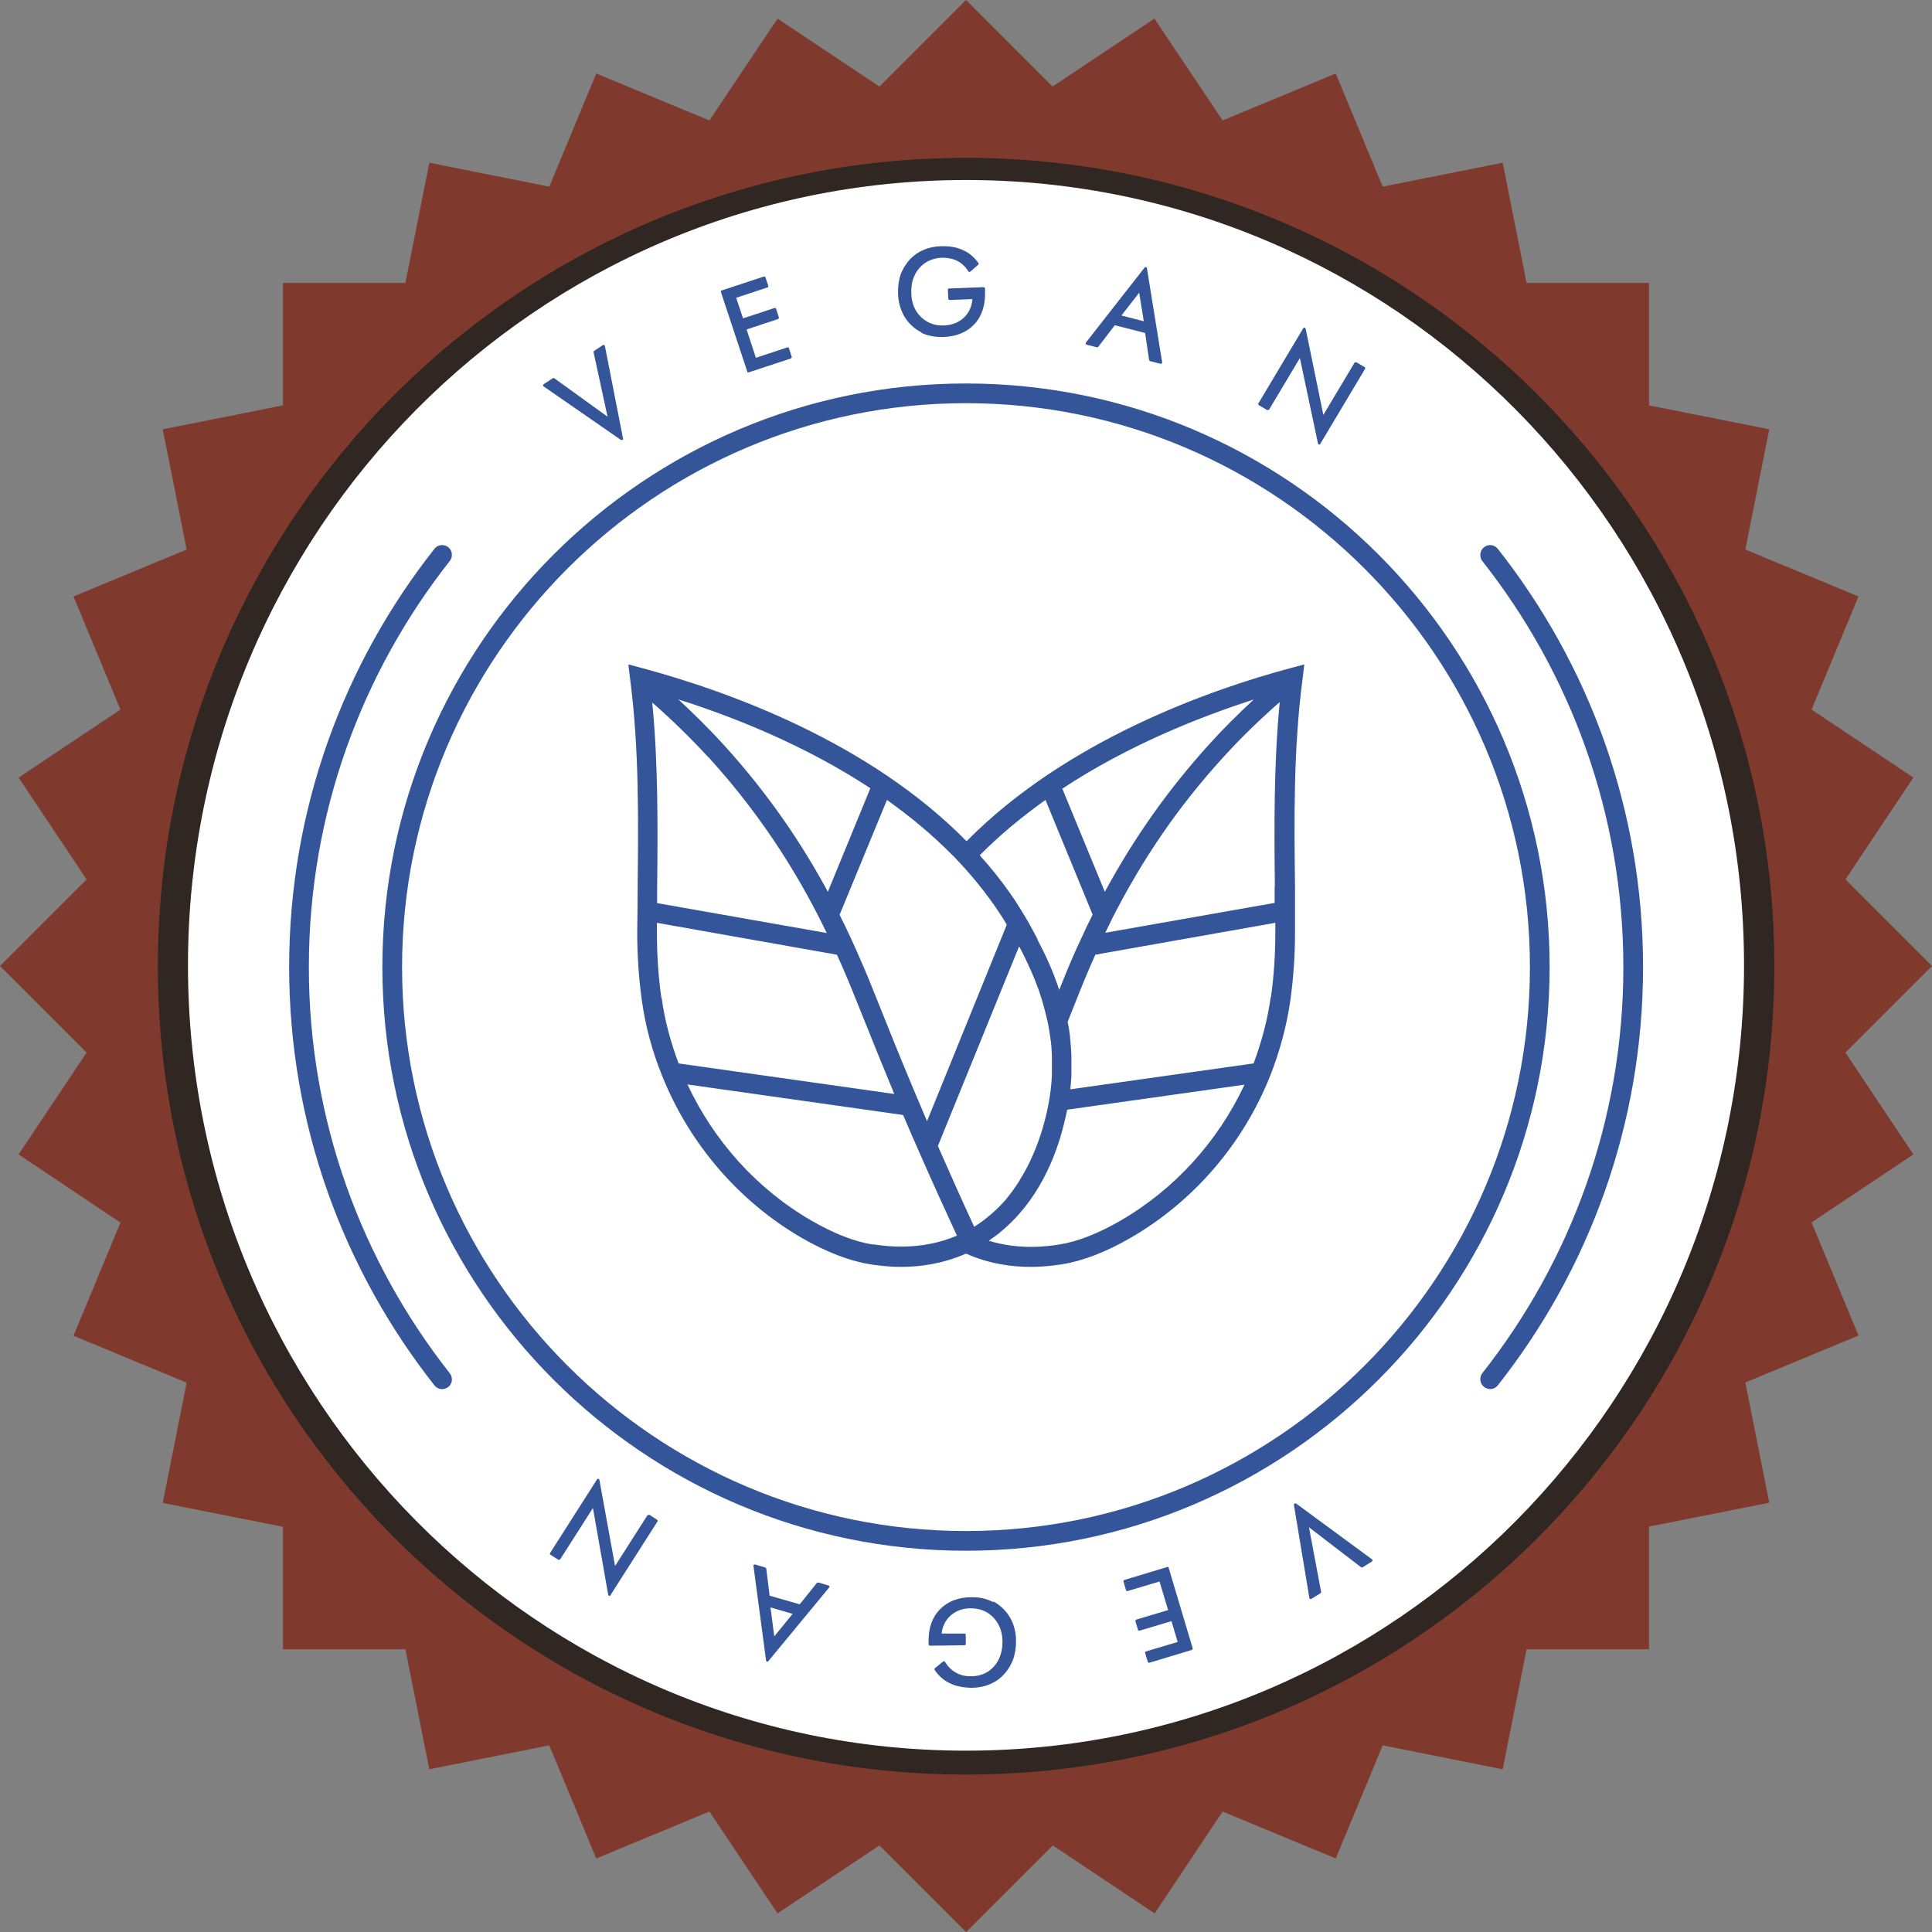
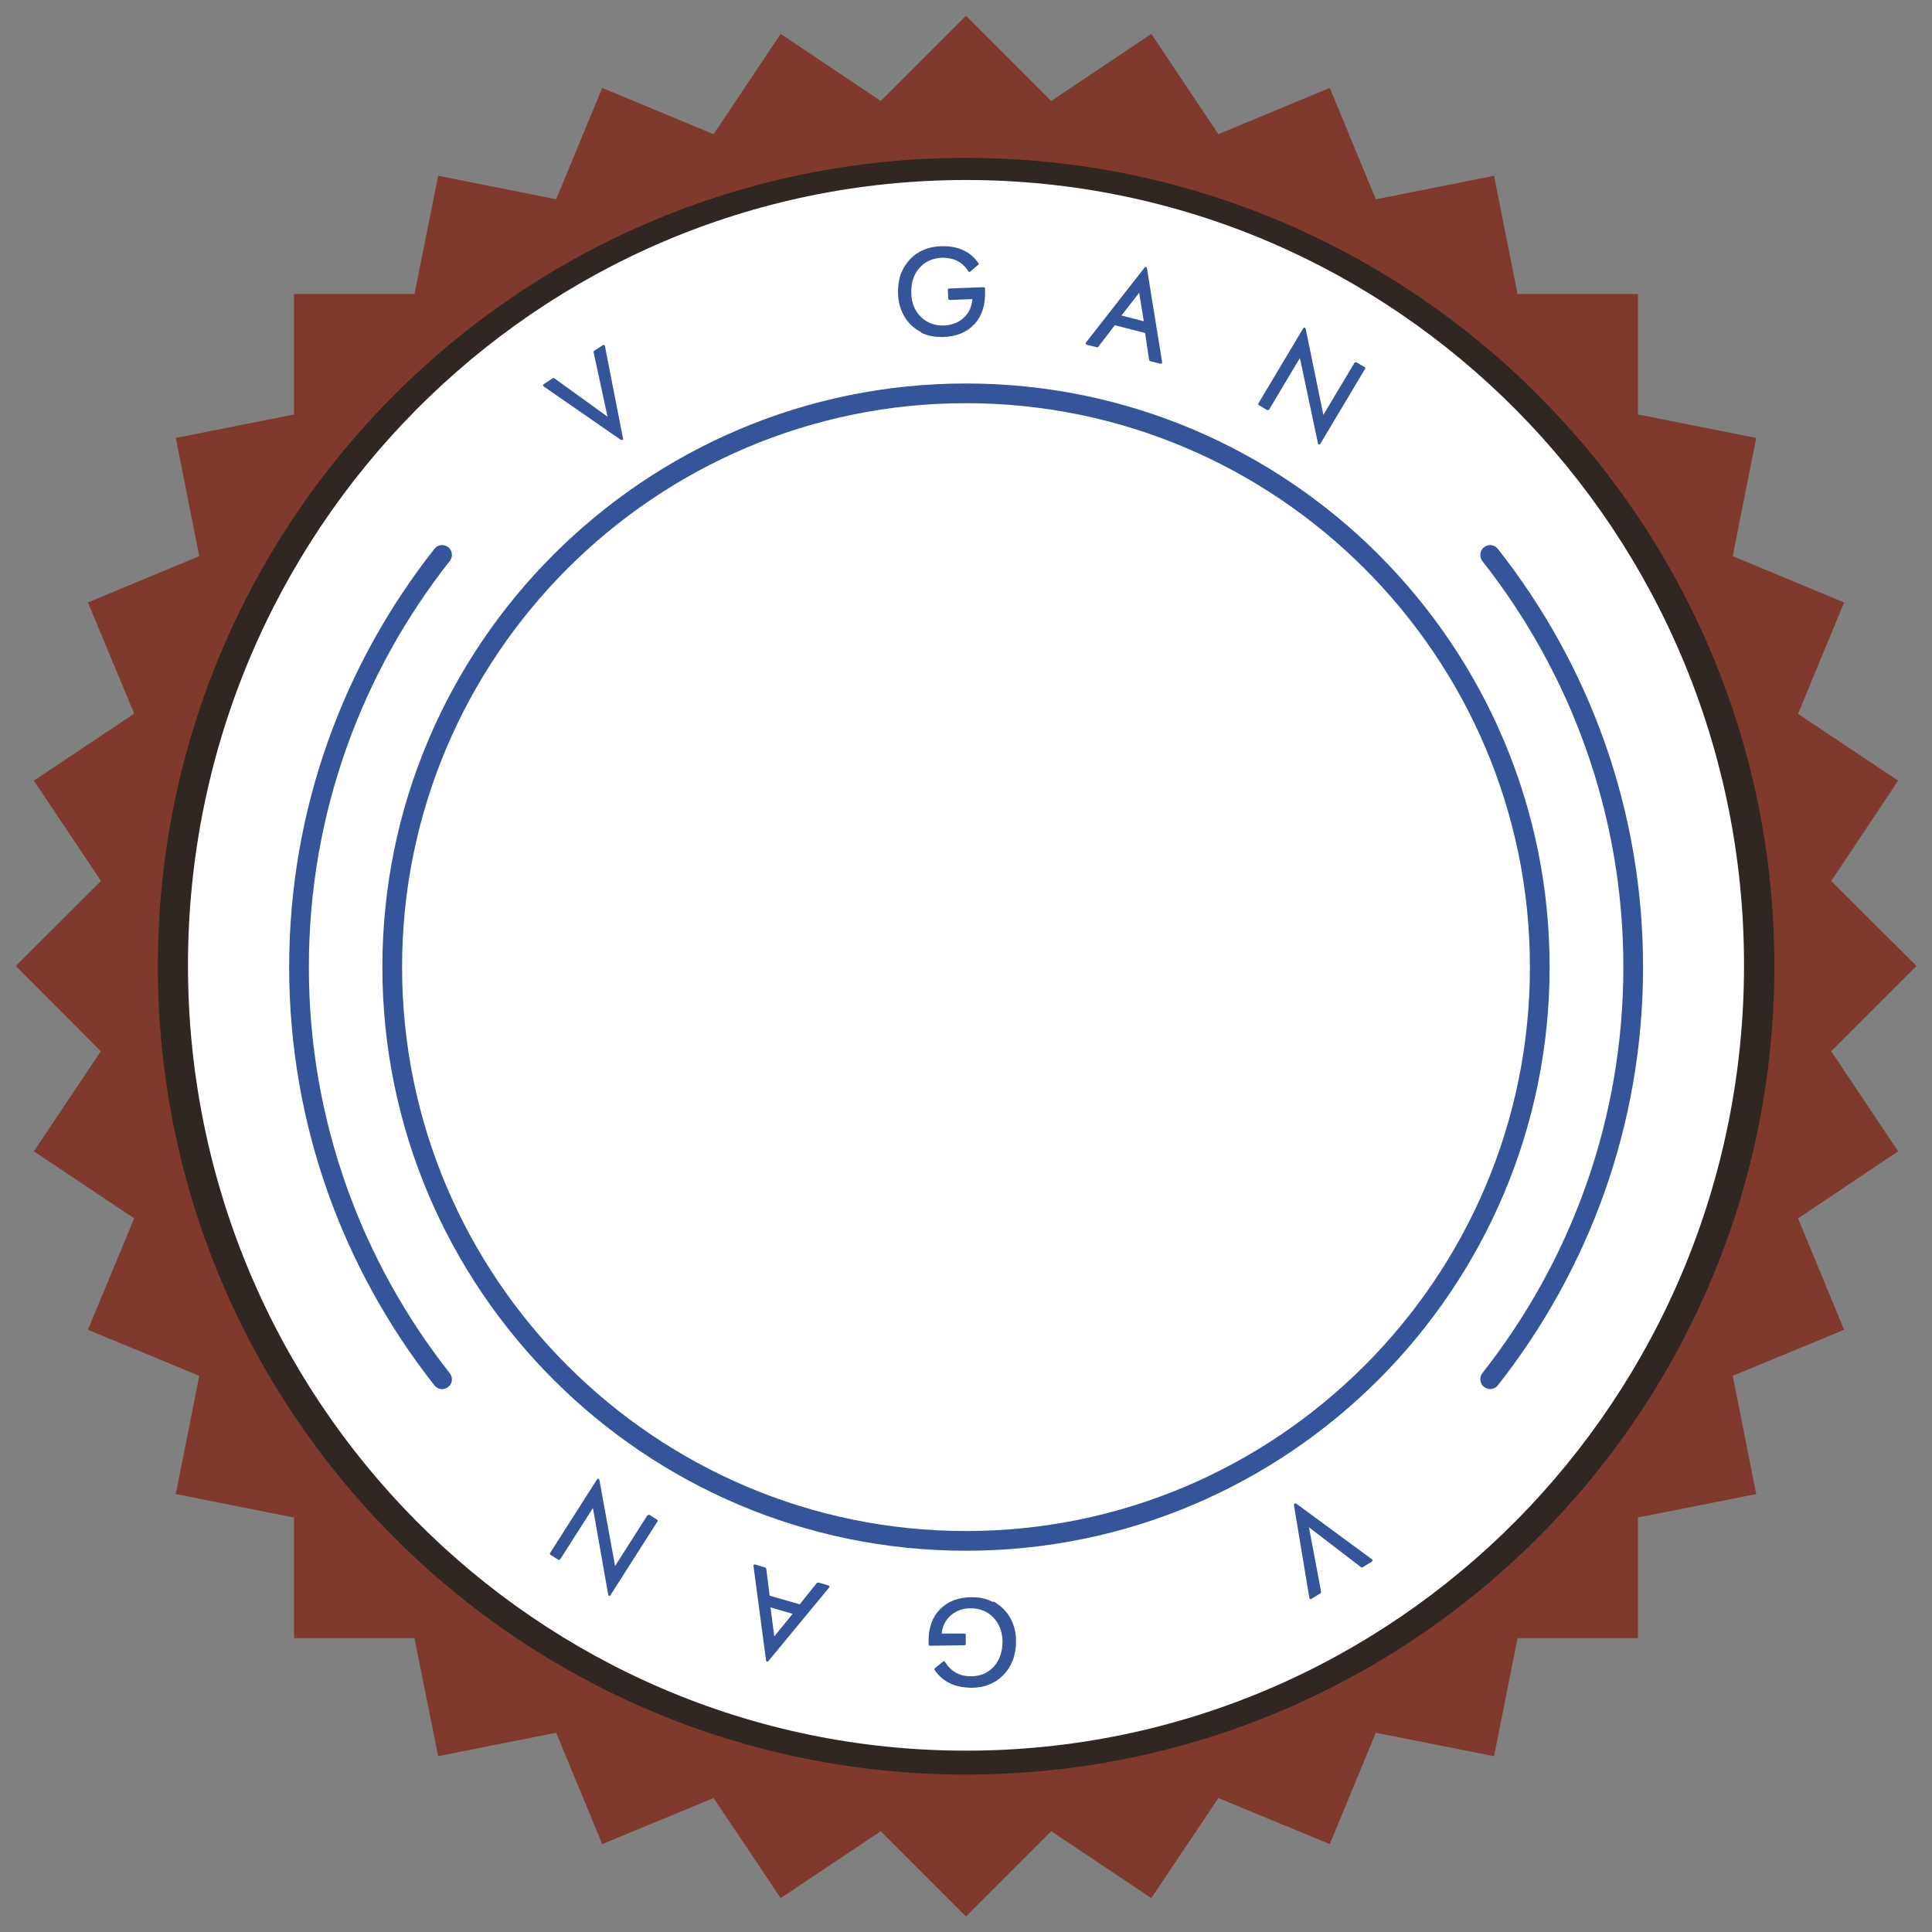
<svg xmlns="http://www.w3.org/2000/svg" id="Layer_2" viewBox="0 0 87.26 87.26">
  <rect x="0" y="0" width="87.26" height="87.26" fill="#808080" stroke="none" />
  <defs>
    <style>.cls-1{fill:#fff;}.cls-2{fill:#345599;}.cls-3{fill:#7f3a2d;}.cls-4{fill:#302622;}</style>
  </defs>
  <g id="Layer_2-2">
    <g id="Layer_1-2">
      <g>
        <g>
          <polygon class="cls-3" points="82.71 47.48 86.56 43.63 82.71 39.79 85.73 35.26 81.21 32.24 83.29 27.21 78.26 25.12 79.32 19.78 73.98 18.72 73.98 13.28 68.54 13.28 67.48 7.94 62.14 9 60.06 3.97 55.03 6.06 52 1.53 47.48 4.56 43.63 .71 39.78 4.56 35.26 1.53 32.23 6.06 27.2 3.97 25.12 9 19.79 7.94 18.72 13.28 13.28 13.28 13.28 18.72 7.94 19.78 9 25.12 3.97 27.21 6.06 32.23 1.53 35.26 4.56 39.79 .71 43.63 4.55 47.48 1.53 52 6.06 55.03 3.97 60.06 9 62.14 7.94 67.48 13.28 68.54 13.28 73.99 18.72 73.99 19.79 79.32 25.12 78.26 27.2 83.29 32.23 81.21 35.26 85.73 39.78 82.71 43.63 86.56 47.48 82.71 52 85.73 55.03 81.21 60.06 83.29 62.14 78.26 67.48 79.32 68.54 73.99 73.98 73.99 73.98 68.54 79.32 67.48 78.26 62.14 83.29 60.06 81.21 55.03 85.73 52 82.71 47.48" />
-           <path class="cls-3" d="m43.63,87.26l-3.91-3.91-4.6,3.07-3.08-4.6-5.11,2.12-2.12-5.11-5.42,1.08-1.08-5.42h-5.53v-5.53l-5.43-1.08,1.08-5.43-5.11-2.12,2.12-5.11-4.6-3.08,3.07-4.6-3.91-3.91,3.91-3.91-3.07-4.6,4.6-3.07-2.12-5.11,5.11-2.12-1.08-5.43,5.43-1.08v-5.53h5.53l1.08-5.43,5.42,1.08,2.12-5.11,5.11,2.12,3.08-4.6,4.6,3.07,3.91-3.91,3.91,3.91,4.6-3.07,3.08,4.6,5.11-2.12,2.12,5.11,5.42-1.08,1.08,5.43h5.53v5.53l5.43,1.08-1.08,5.43,5.11,2.12-2.12,5.11,4.6,3.07-3.07,4.6,3.91,3.91-3.91,3.91,3.07,4.6-4.6,3.07,2.12,5.11-5.11,2.12,1.08,5.43-5.43,1.08v5.54h-5.53l-1.08,5.42-5.42-1.08-2.12,5.11-5.11-2.12-3.07,4.6-4.6-3.07-3.91,3.91h-.01Zm-3.79-5.2l3.79,3.79,3.79-3.79,4.45,2.97,2.97-4.45,4.95,2.05,2.05-4.94,5.25,1.04,1.05-5.25h5.35v-5.36l5.25-1.04-1.04-5.25,4.95-2.05-2.05-4.95,4.45-2.97-2.97-4.45,3.78-3.79-3.79-3.78,2.97-4.45-4.45-2.97,2.05-4.94-4.95-2.05,1.04-5.25-5.25-1.04v-5.35h-5.35l-1.05-5.25-5.25,1.04-2.05-4.95-4.95,2.05-2.98-4.45-4.45,2.97-3.79-3.79-3.79,3.79-4.45-2.97-2.98,4.45-4.94-2.05-2.05,4.95-5.25-1.04-1.05,5.25h-5.35v5.35l-5.25,1.04,1.05,5.25-4.95,2.05,2.05,4.94-4.45,2.97,2.97,4.45-3.79,3.78,3.78,3.79-2.97,4.45,4.45,2.98-2.05,4.95,4.95,2.05-1.05,5.25,5.25,1.04v5.35h5.35l1.05,5.25,5.25-1.04,2.05,4.95,4.94-2.05,2.98,4.45,4.45-2.97h.03Z" />
        </g>
        <path class="cls-4" d="m80.14,43.64c0,20.17-16.34,36.51-36.51,36.51S7.13,63.8,7.13,43.64,23.47,7.13,43.63,7.13s36.51,16.35,36.51,36.5h0Z" />
        <path class="cls-1" d="m78.77,43.6c0,19.59-15.73,35.47-35.14,35.47S8.49,63.18,8.49,43.6,24.22,8.13,43.63,8.13s35.14,15.88,35.14,35.46h0Z" />
      </g>
    </g>
    <g>
      <path class="cls-2" d="m43.63,17.32c-14.53,0-26.36,11.82-26.36,26.36s11.82,26.36,26.36,26.36,26.36-11.82,26.36-26.36-11.82-26.36-26.36-26.36Zm0,51.83c-14.04,0-25.47-11.43-25.47-25.47s11.43-25.47,25.47-25.47,25.47,11.43,25.47,25.47-11.43,25.47-25.47,25.47Z" />
-       <path class="cls-2" d="m43.65,37.99c-4.39-4.47-10.73-6.76-14.63-7.81l-.64-.17.08.66c.41,3.14.37,6.33.34,9.41,0,.68-.01,1.35-.02,2.03,0,1.03.07,2.07.21,3.08.16,1.16.47,2.29.9,3.36,0,.02.02.04.02.05,1.22,3.04,3.44,5.65,6.3,7.31,1.11.64,2.15,1.04,3.08,1.19.27.04.77.12,1.42.12.81,0,1.85-.13,2.92-.6,1.08.48,2.11.6,2.93.6.65,0,1.15-.08,1.42-.12.93-.15,1.97-.55,3.08-1.19,2.84-1.64,5.08-4.24,6.3-7.3.44-1.11.75-2.26.92-3.43.14-1.01.21-2.04.21-3.07,0-.32,0-.63,0-.95v-1.12c-.04-3.07-.07-6.24.34-9.37l.08-.66-.64.17c-3.55.95-10.09,3.23-14.61,7.81Zm12.98-6.4c-.69.64-1.37,1.31-2.01,2.02-1.85,2.04-3.4,4.23-4.72,6.67l-1.92-4.66c2.96-1.95,6.17-3.23,8.66-4.03Zm-9.41,4.54l2.13,5.18c-.17.34-.33.66-.47.98l-.22.47c-.08.17-.15.34-.22.5-.2.45-.39.93-.6,1.45-.29-.89-.65-1.64-.94-2.19-.02-.03-.03-.06-.04-.09,0-.02-.02-.03-.02-.05-.04-.08-.08-.16-.12-.23-.02-.03-.03-.06-.05-.09-.13-.25-.27-.5-.42-.74-.04-.07-.08-.13-.12-.2-.16-.26-.32-.51-.5-.76,0-.01-.02-.02-.02-.03-.42-.6-.87-1.16-1.36-1.7.92-.93,1.93-1.76,2.97-2.5Zm-4.19,2.5h0s.29.31.29.31c.78.83,1.46,1.71,2.03,2.62.03.05.06.1.09.15.01.02.02.04.03.06l-3.6,8.87c-.92-2.15-1.54-3.69-2.05-4.97-.38-.94-.67-1.69-.99-2.4-.25-.58-.55-1.24-.91-1.95l2.14-5.19c1.05.75,2.06,1.58,2.97,2.51Zm-3.72-3.03l-1.92,4.68c-1.07-1.99-2.57-4.3-4.73-6.67-.64-.7-1.32-1.37-2.02-2.02,2.59.82,5.76,2.1,8.67,4.01Zm-7.31-1.4c2.64,2.9,4.28,5.74,5.34,7.94l-7.66-1.35c0-.23,0-.47,0-.7.03-2.73.05-5.55-.22-8.36.89.78,1.74,1.61,2.54,2.48Zm-2.13,10.85c-.14-.96-.2-1.96-.2-2.95,0-.14,0-.28,0-.42l8.13,1.44c.08.17.15.33.22.49.31.7.6,1.44.98,2.38.38.95.82,2.04,1.39,3.42l-9.74-1.38c-.36-.96-.63-1.95-.77-2.98Zm9.55,11.16c-.82-.13-1.75-.49-2.77-1.08-2.46-1.42-4.41-3.6-5.6-6.15l9.74,1.38c.22.52.46,1.07.72,1.66.55,1.26,1.13,2.53,1.71,3.79-1.67.71-3.25.47-3.79.39Zm5.04-1.12c-.1.08-.21.15-.31.22-.05.03-.1.07-.15.1-.56-1.21-1.11-2.44-1.64-3.65l3.67-9.02s0,0,0,.01c.01.02.02.04.04.07.01.02.02.05.04.07.22.44.49.98.73,1.63,0,.02.01.03.02.05.05.13.1.27.14.41.01.04.03.08.04.12.04.13.08.26.11.39.01.05.03.09.04.14.04.16.08.32.12.49.01.06.02.13.04.19.03.18.06.36.09.55,0,.05.01.1.02.15.03.23.04.46.05.68,0,.04,0,.08,0,.12,0,.2,0,.4,0,.6,0,.05,0,.1,0,.15-.01.24-.03.47-.06.71-.09.72-.41,2.47-1.4,4.04,0,0,0,0,0,.01-.09.14-.19.29-.29.43-.02.02-.03.04-.05.07-.09.12-.19.24-.28.36-.03.03-.06.07-.09.1-.09.1-.19.2-.29.3-.04.04-.08.08-.13.12-.09.09-.19.17-.29.25-.05.04-.1.09-.16.13Zm6.15.04c-1.02.59-1.95.95-2.77,1.08-.47.07-1.74.27-3.18-.17.04-.03.08-.06.12-.09.11-.08.22-.15.32-.23.03-.02.05-.04.08-.07,1.69-1.38,2.5-3.36,2.87-4.87.01-.06.03-.11.04-.17.01-.06.03-.11.04-.16.03-.12.05-.23.07-.33l8.01-1.13c-1.2,2.56-3.16,4.73-5.6,6.14Zm6.78-10.08c-.14,1.01-.41,2.01-.77,2.98l-8.28,1.17c.02-.2.04-.39.05-.59,0-.06,0-.11,0-.17,0-.23,0-.46,0-.68,0-.03,0-.05,0-.08-.01-.27-.03-.54-.06-.8,0-.02,0-.04,0-.06-.03-.23-.06-.45-.11-.67l.03-.07c.39-.98.69-1.75,1.01-2.48.06-.14.13-.29.19-.43l.02-.05,8.13-1.44c0,.14,0,.28,0,.42,0,.99-.06,1.98-.2,2.95Zm.18-5.01v.74s-7.65,1.35-7.65,1.35c.1-.2.2-.41.3-.62,1.38-2.72,3.02-5.11,5.04-7.32.8-.88,1.66-1.71,2.54-2.48-.27,2.8-.25,5.6-.22,8.32Z" />
      <path class="cls-2" d="m58.53,67.91s-.04-.02-.06,0c-.02.01-.03.03-.03.06l.7,4.21s.01.03.03.04c0,0,.02,0,.02,0,0,0,.02,0,.03,0l.42-.26s.03-.03.03-.06l-.55-2.92,2.36,1.81s.04.01.06,0l.42-.26s.03-.03.03-.05c0-.02,0-.04-.02-.05l-3.44-2.53Z" />
-       <path class="cls-2" d="m52.7,70.78l-1.92.58s-.05.04-.04.07l.12.4s.01.03.03.03c.01,0,.03,0,.04,0l1.44-.43.39,1.29-1.44.43s-.05.04-.04.07l.12.4s.01.03.03.03c.01,0,.03,0,.04,0l1.44-.43.28.94-1.44.43s-.03.01-.03.03c0,.01,0,.03,0,.04l.12.4s.03.04.05.04c0,0,.01,0,.02,0l1.92-.58s.05-.04.04-.07l-1.09-3.65s-.04-.04-.07-.04Z" />
      <path class="cls-2" d="m44.86,72.36c-.14-.07-.3-.13-.46-.17-.17-.04-.34-.05-.52-.05-.6,0-1.08.19-1.43.55-.35.36-.52.85-.51,1.46v.13s.03.05.06.05h0l1.57-.02s.06-.03.05-.06v-.41s0-.03-.02-.04c0,0-.02-.02-.04-.02h-1.03c.03-.32.17-.59.39-.8.24-.22.55-.34.91-.34.42,0,.76.13,1.03.41.27.28.41.64.42,1.08,0,.46-.13.85-.39,1.14-.26.29-.61.44-1.03.44,0,0-.02,0-.02,0-.25,0-.47-.05-.66-.16-.2-.11-.36-.27-.5-.49,0-.01-.02-.02-.04-.03-.02,0-.03,0-.04.01l-.38.31s-.03.05-.01.07c.18.27.42.48.7.61.27.13.58.19.94.2.01,0,.03,0,.04,0,.28,0,.54-.05.77-.14.23-.09.44-.22.61-.39.21-.2.36-.44.47-.7.1-.26.15-.56.15-.88,0-.39-.09-.75-.27-1.06-.18-.31-.43-.55-.75-.73Z" />
      <path class="cls-2" d="m36.95,71.48s-.04,0-.06.02l-.77.96-1.36-.39-.15-1.22s-.02-.04-.04-.05l-.47-.14s-.04,0-.05.01c-.01.01-.02.03-.02.05l.57,4.28s.02.04.04.05c0,0,0,0,.02,0,.02,0,.03,0,.04-.02l2.75-3.33s.02-.03.01-.05c0-.02-.02-.03-.04-.04l-.47-.14Zm-1.98,2.42l-.17-1.3,1,.29-.83,1.02Z" />
      <path class="cls-2" d="m29.32,68.42s-.06,0-.08.02l-1.46,2.29-.71-3.9s-.02-.04-.04-.04c-.02,0-.05,0-.06.02l-2.13,3.34s-.01.03,0,.04c0,.01.01.03.02.03l.36.23s.06,0,.08-.02l1.48-2.32.69,3.92s.02.04.04.05c0,0,0,0,.01,0,.02,0,.04,0,.05-.03l2.13-3.34s.01-.03,0-.04c0-.01-.01-.03-.02-.03l-.36-.23Z" />
      <path class="cls-2" d="m28.06,19.87s.02,0,.03,0,.02,0,.03,0c.02-.01.03-.04.02-.06l-.82-4.19s-.02-.03-.03-.04c-.02,0-.04,0-.05,0l-.41.27s-.03.04-.02.06l.63,2.91-2.41-1.74s-.04-.01-.06,0l-.41.27s-.03.03-.03.05,0,.04.02.05l3.51,2.43Z" />
-       <path class="cls-2" d="m33.77,16.82s.02,0,.02,0c0,0,.01,0,.02,0l1.91-.63s.05-.04.04-.07l-.13-.4s-.01-.03-.03-.03c-.01,0-.03,0-.04,0l-1.42.47-.42-1.28,1.42-.47s.05-.04.04-.07l-.13-.4s-.01-.03-.03-.03c-.01,0-.03,0-.04,0l-1.42.47-.31-.93,1.42-.47s.03-.01.03-.03c0-.01,0-.03,0-.04l-.13-.39s-.04-.05-.07-.03l-1.91.63s-.03.01-.03.03c0,.01,0,.03,0,.04l1.2,3.62s.01.03.03.03Z" />
      <path class="cls-2" d="m41.61,15.03c.14.07.3.12.47.15.14.03.28.04.43.04.03,0,.06,0,.1,0,.6-.02,1.07-.22,1.41-.59.34-.37.49-.87.47-1.48v-.13s-.03-.05-.06-.05h0l-1.57.06s-.03,0-.04.02c0,.01-.02.03-.01.04l.02.41s.03.05.06.05h0l1.03-.04c-.03.33-.15.61-.37.82-.23.23-.54.35-.9.37-.41.02-.77-.11-1.05-.38-.28-.27-.43-.63-.44-1.06-.02-.47.1-.85.36-1.15.25-.29.6-.45,1.02-.47.26,0,.49.04.69.14.2.1.37.26.51.48,0,.01.02.02.04.02.02,0,.03,0,.04-.01l.37-.32s.03-.05,0-.07c-.19-.27-.43-.47-.71-.59-.28-.13-.62-.18-.98-.17-.28.01-.54.06-.77.16-.23.09-.43.23-.6.4-.2.21-.35.45-.45.71-.09.27-.13.56-.12.88.01.39.12.74.3,1.05.19.3.45.54.77.7Z" />
      <path class="cls-2" d="m49.54,15.69s.04,0,.06-.02l.75-.98,1.37.35.18,1.22s.02.04.04.05l.48.12s0,0,.01,0c.01,0,.03,0,.04-.01.01-.01.02-.03.02-.05l-.69-4.27s-.02-.04-.04-.04c-.02,0-.04,0-.06.02l-2.66,3.4s-.01.03,0,.05c0,.02.02.03.04.04l.48.12Zm1.91-2.48l.21,1.3-1.01-.26.81-1.04Z" />
      <path class="cls-2" d="m57.24,18.52s.06,0,.08-.02l1.39-2.33.82,3.87s.02.04.05.04c0,0,0,0,0,0,.02,0,.04,0,.05-.03l2.03-3.4s0-.03,0-.04c0-.01-.01-.03-.03-.03l-.37-.22s-.06,0-.08.02l-1.41,2.36-.8-3.9s-.02-.04-.05-.04c-.02,0-.05,0-.06.03l-2.03,3.4s0,.03,0,.04c0,.01.01.03.03.03l.37.22Z" />
      <path class="cls-2" d="m67.65,24.79c-.26-.33-.79-.15-.79.28,0,.1.03.19.09.27,3.98,5.05,6.37,11.42,6.37,18.34s-2.39,13.29-6.37,18.34c-.06.08-.09.17-.09.27h0c0,.42.53.61.79.28,4.1-5.2,6.56-11.76,6.56-18.89s-2.45-13.68-6.56-18.89Z" />
      <path class="cls-2" d="m13.95,43.67c0-6.92,2.39-13.29,6.37-18.34.06-.08.09-.17.09-.27,0-.42-.53-.6-.79-.27-4.1,5.2-6.56,11.76-6.56,18.89s2.46,13.68,6.56,18.89c.26.33.79.15.79-.27h0c0-.1-.03-.19-.09-.27-3.98-5.05-6.37-11.42-6.37-18.34Z" />
    </g>
  </g>
</svg>